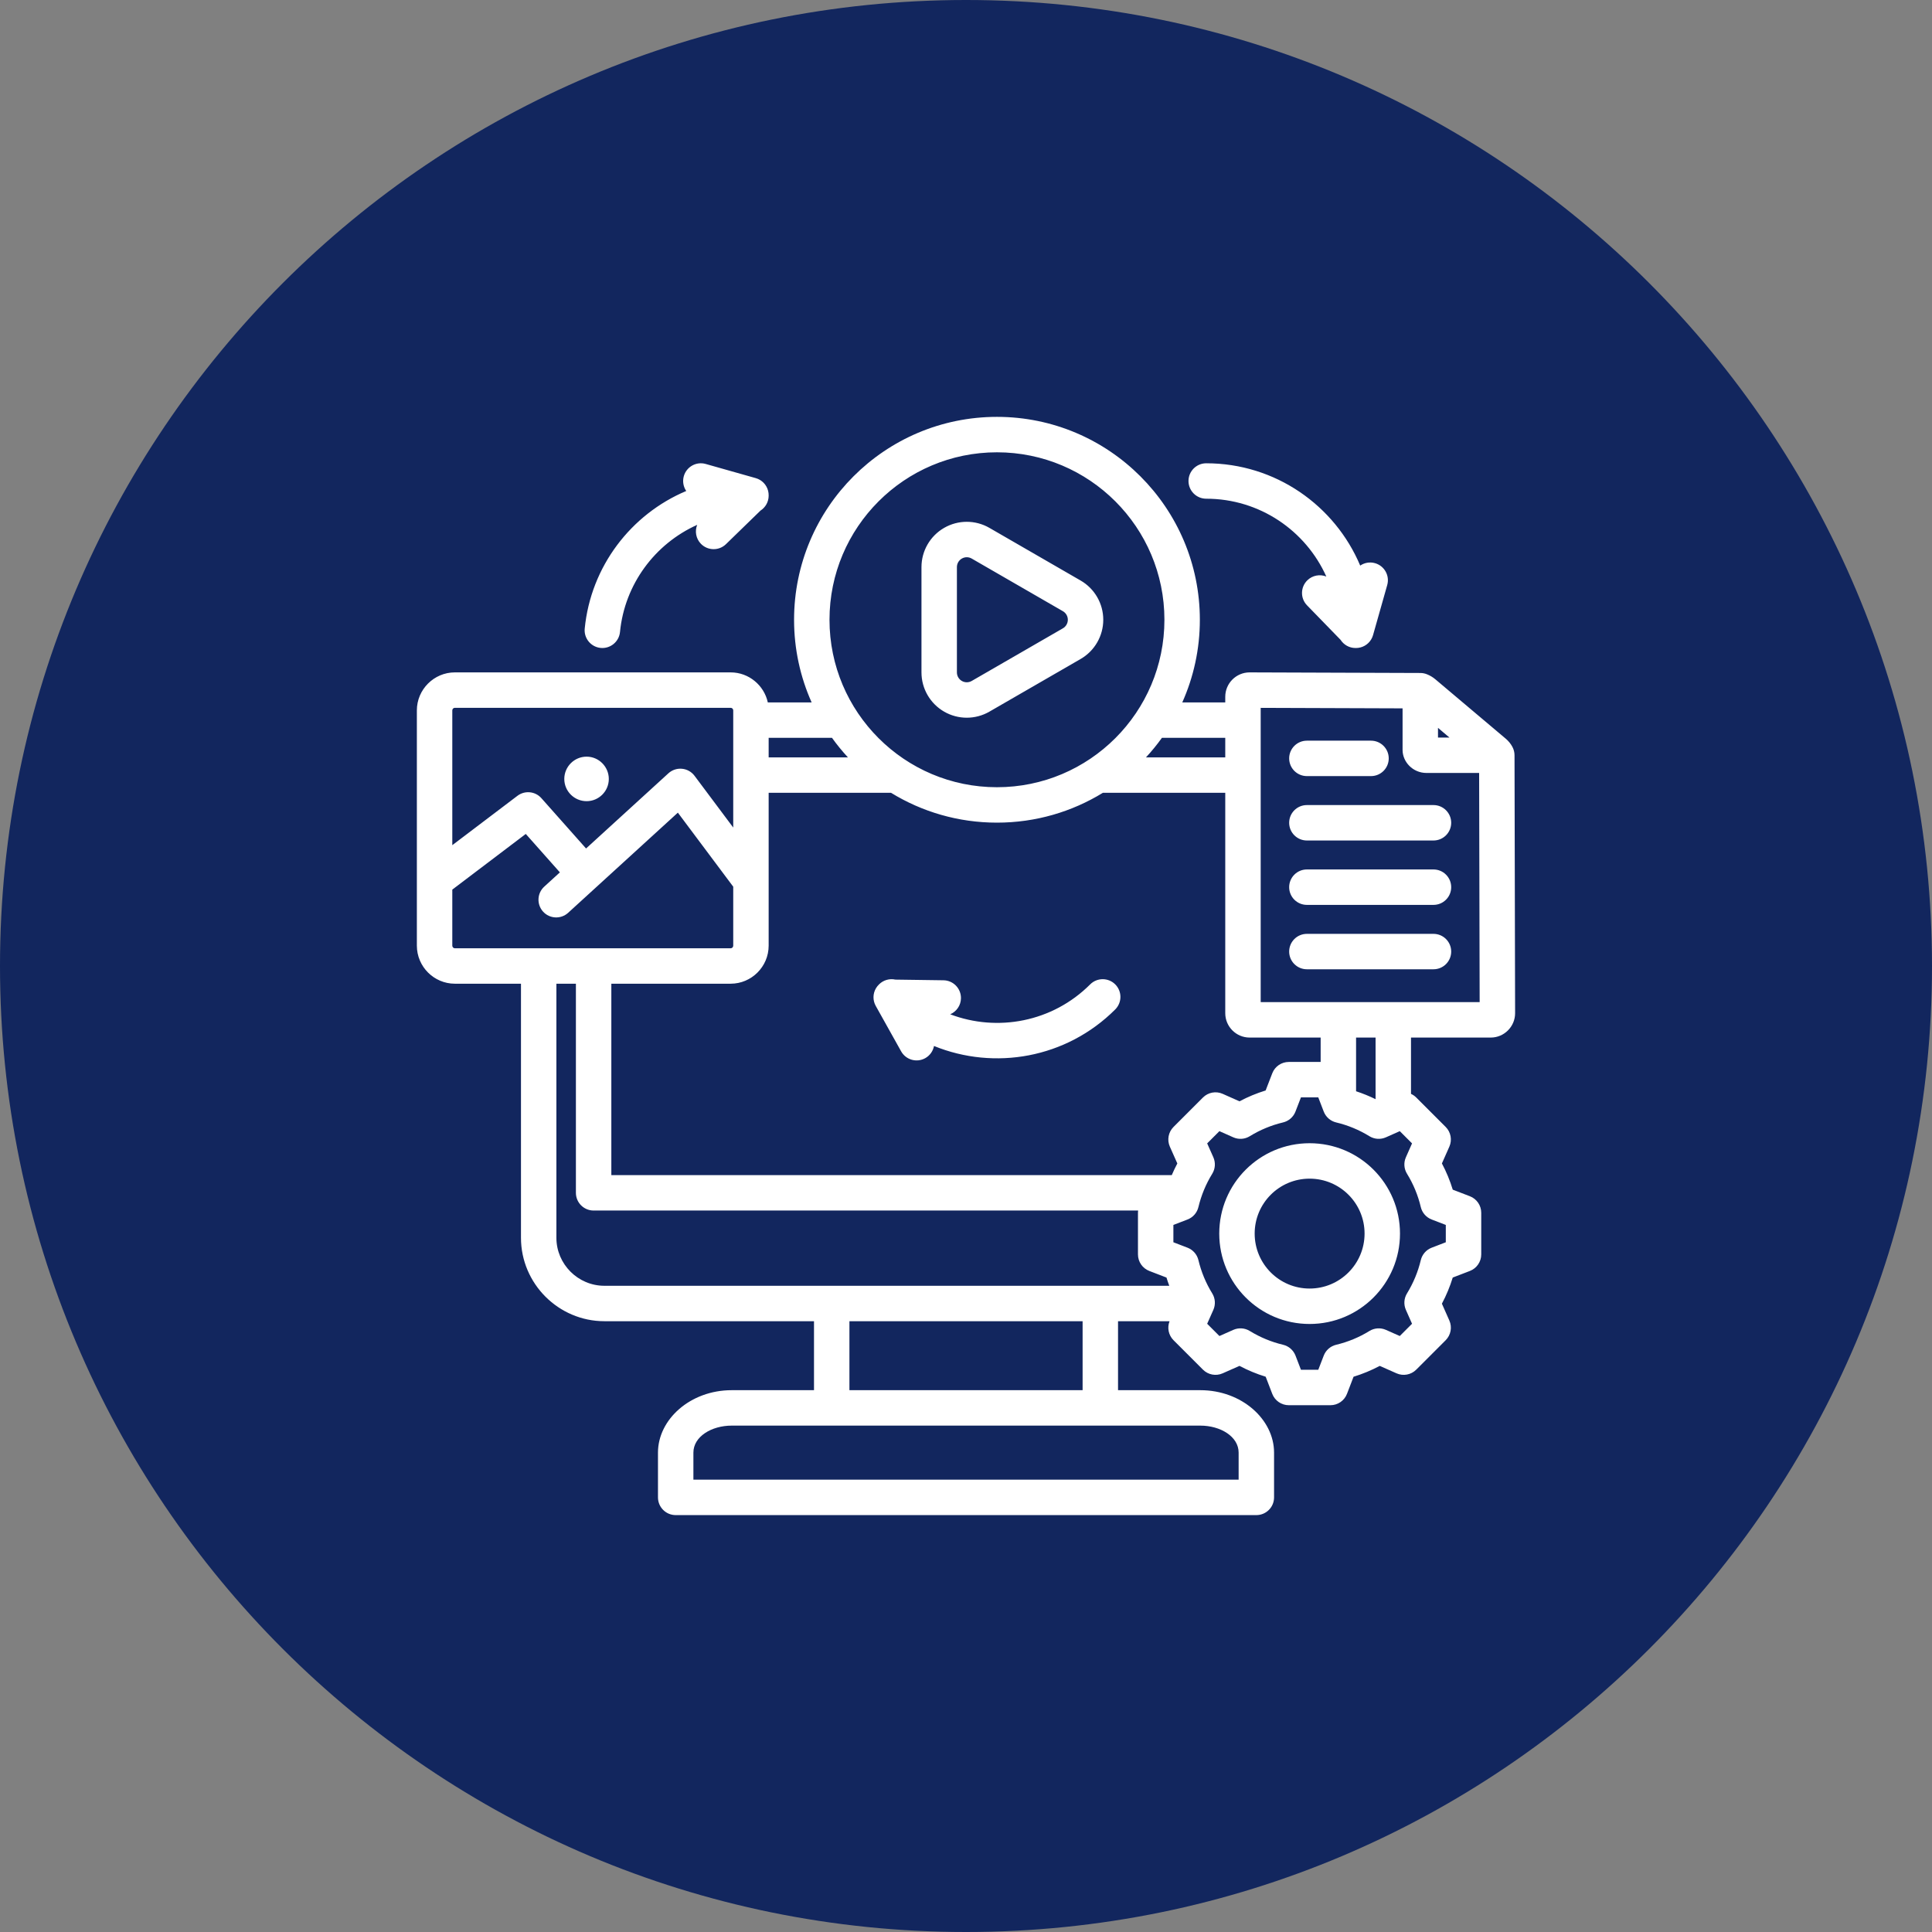
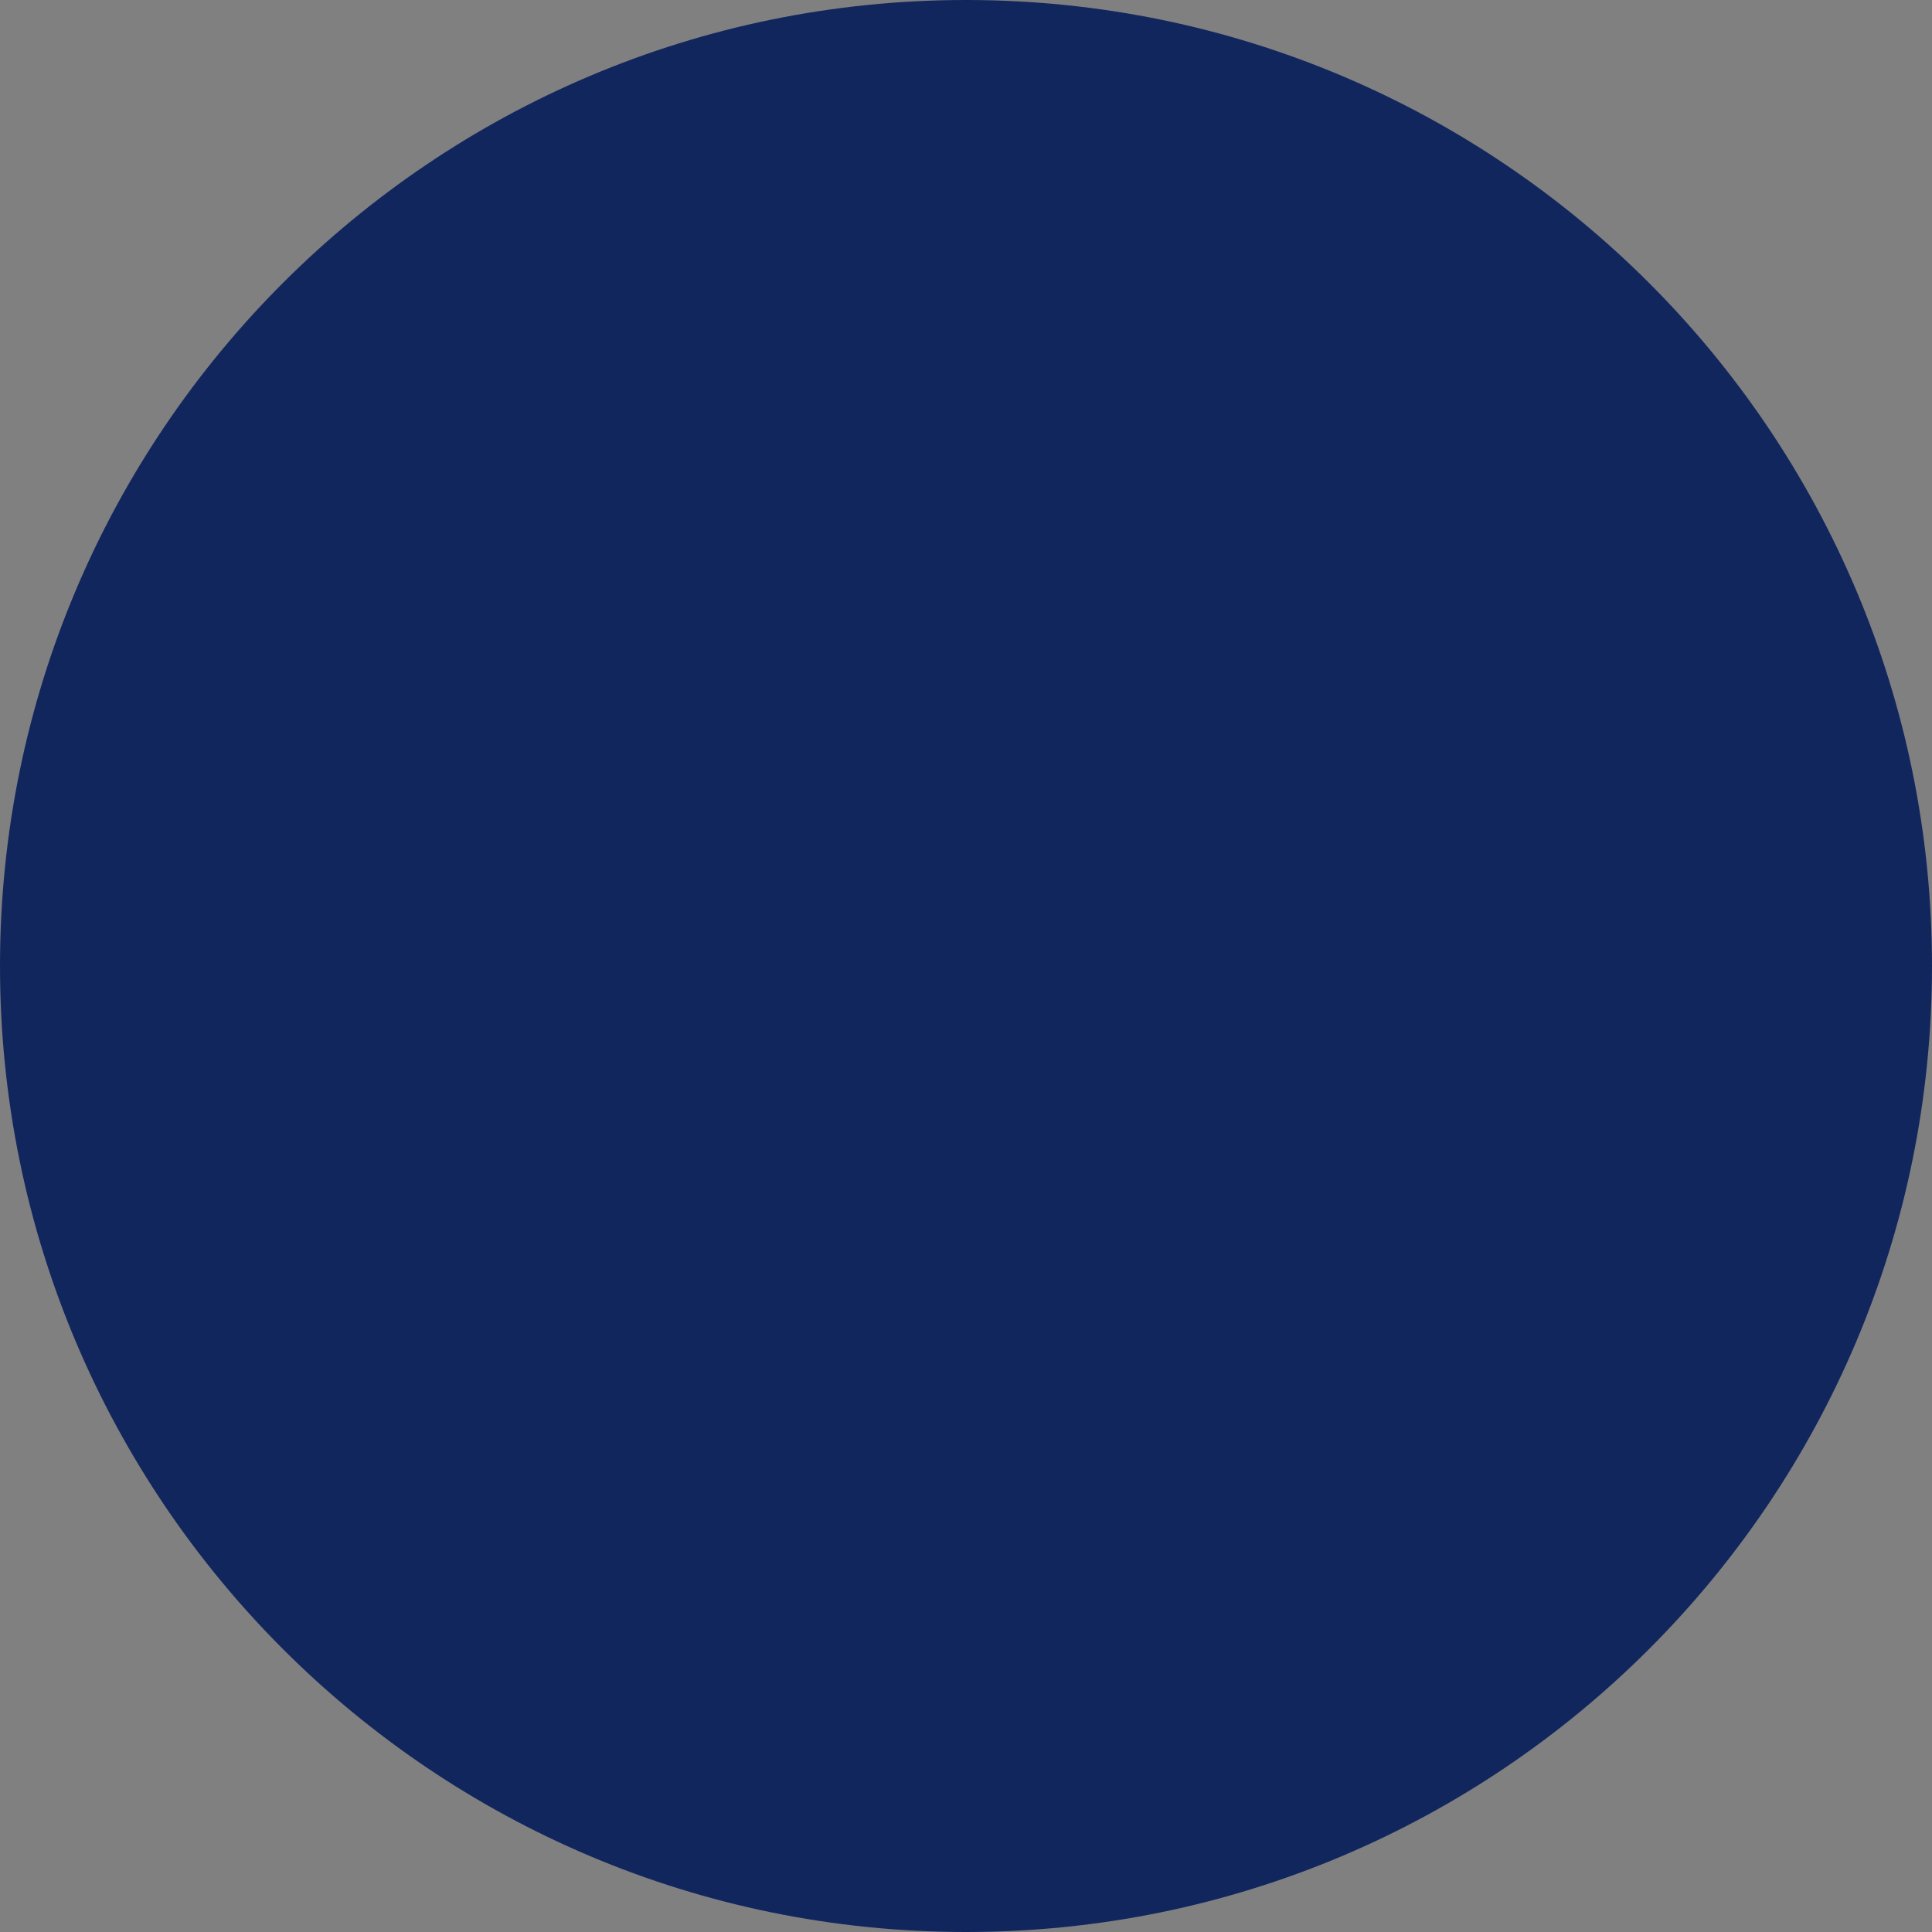
<svg xmlns="http://www.w3.org/2000/svg" width="1080" viewBox="0 0 810 810" height="1080" preserveAspectRatio="xMidYMid meet">
  <rect x="0" y="0" width="810" height="810" fill="#808080" stroke="none" />
  <defs>
    <clipPath id="4ed4cdd6ad">
      <path d="M 405 0 C 181.324 0 0 181.324 0 405 C 0 628.676 181.324 810 405 810 C 628.676 810 810 628.676 810 405 C 810 181.324 628.676 0 405 0 Z M 405 0 " clip-rule="nonzero" />
    </clipPath>
    <clipPath id="2a9c47e124">
      <path d="M 174.773 174.773 L 635.273 174.773 L 635.273 635.273 L 174.773 635.273 Z M 174.773 174.773 " clip-rule="nonzero" />
    </clipPath>
  </defs>
  <g clip-path="url(#4ed4cdd6ad)">
    <rect x="-81" width="972" fill="#12265e" y="-81" height="972" fill-opacity="1" />
  </g>
  <g clip-path="url(#2a9c47e124)">
-     <path fill="#ffffff" d="M 218.422 412.422 L 190.684 412.422 C 181.961 412.422 174.773 405.27 174.773 396.473 L 174.773 297.812 C 174.773 289.082 181.953 281.902 190.684 281.902 L 306.352 281.902 C 313.941 281.902 320.359 287.328 321.906 294.484 L 340.281 294.484 C 335.547 283.898 332.918 272.172 332.918 259.836 C 332.918 212.891 371.031 174.773 417.98 174.773 C 464.926 174.773 503.043 212.891 503.043 259.836 C 503.043 272.172 500.41 283.898 495.68 294.484 L 513.695 294.484 L 513.695 292.125 C 513.695 286.484 518.277 281.902 523.918 281.902 C 523.926 281.902 523.934 281.902 523.945 281.902 L 595.484 282.152 C 595.508 282.152 595.527 282.152 595.551 282.152 C 596.512 282.164 597.434 282.359 598.273 282.703 C 599.559 283.211 600.715 283.902 601.789 284.809 L 631.258 309.668 C 632.508 310.723 633.422 311.887 634.098 313.16 C 634.664 314.219 634.965 315.406 634.969 316.629 L 635.215 424.777 L 635.215 424.793 C 635.215 430.41 630.621 435.004 625.004 435.004 L 591.57 435.004 L 591.57 458.613 C 592.371 458.977 593.117 459.484 593.766 460.133 L 606.109 472.477 C 608.277 474.645 608.891 477.926 607.648 480.734 C 607.648 480.734 604.527 487.781 604.527 487.781 C 606.391 491.289 607.914 494.965 609.074 498.77 L 616.254 501.531 C 619.121 502.633 621.016 505.391 621.016 508.461 L 621.016 525.922 C 621.016 528.996 619.121 531.75 616.254 532.855 C 616.254 532.855 609.07 535.621 609.07 535.617 C 607.906 539.406 606.379 543.078 604.523 546.578 L 607.648 553.633 C 608.891 556.441 608.277 559.723 606.109 561.891 L 593.766 574.234 C 591.594 576.406 588.312 577.02 585.504 575.773 C 585.504 575.773 578.461 572.656 578.465 572.656 C 574.961 574.516 571.285 576.039 567.488 577.199 L 564.727 584.383 C 563.621 587.25 560.867 589.141 557.793 589.141 L 540.336 589.141 C 537.262 589.141 534.508 587.25 533.402 584.383 C 533.402 584.383 530.641 577.199 530.641 577.199 C 526.84 576.035 523.168 574.508 519.66 572.652 L 512.605 575.773 C 509.801 577.02 506.52 576.406 504.348 574.234 L 492.004 561.891 C 489.906 559.797 489.266 556.664 490.344 553.922 L 468.742 553.922 L 468.742 582.84 L 503.238 582.84 C 520.641 582.84 534.156 595.121 534.156 609.016 L 534.156 627.789 C 534.156 631.891 530.832 635.215 526.73 635.215 L 283.285 635.215 C 279.184 635.215 275.859 631.891 275.859 627.789 L 275.859 609.016 C 275.859 595.121 289.371 582.84 306.777 582.84 L 341.273 582.84 L 341.273 553.922 L 253.398 553.922 C 234.164 553.922 218.422 538.176 218.422 518.945 Z M 307.41 346.949 L 307.41 297.812 C 307.41 297.234 306.93 296.758 306.352 296.758 L 190.684 296.758 C 190.105 296.758 189.629 297.234 189.629 297.812 L 189.629 354.34 L 216.941 333.645 C 220.031 331.305 224.406 331.734 226.98 334.637 L 245.707 355.73 L 280.23 324.215 C 281.777 322.801 283.852 322.109 285.938 322.309 C 288.023 322.504 289.93 323.574 291.184 325.254 Z M 189.629 372.973 L 189.629 396.473 C 189.629 397.066 190.094 397.57 190.684 397.57 L 306.352 397.57 C 306.941 397.57 307.41 397.066 307.41 396.473 L 307.41 371.75 L 284.195 340.707 L 238.195 382.699 C 235.168 385.461 230.465 385.246 227.703 382.219 C 224.938 379.191 225.152 374.492 228.18 371.727 L 234.734 365.746 L 220.434 349.633 Z M 348.812 309.336 L 322.262 309.336 L 322.262 317.535 L 355.5 317.535 C 353.105 314.945 350.871 312.207 348.812 309.336 Z M 487.145 309.336 C 485.086 312.207 482.852 314.945 480.457 317.535 L 513.695 317.535 L 513.695 309.336 Z M 462.379 332.391 C 449.453 340.324 434.246 344.898 417.98 344.898 C 401.711 344.898 386.504 340.324 373.578 332.391 L 322.262 332.391 L 322.262 396.473 C 322.262 405.27 315.074 412.422 306.352 412.422 L 256.305 412.422 L 256.305 492.672 L 491.27 492.672 C 491.977 491.012 492.754 489.383 493.602 487.785 L 490.469 480.742 C 489.219 477.934 489.832 474.648 492.004 472.477 L 504.348 460.133 C 506.52 457.957 509.809 457.348 512.617 458.598 C 512.617 458.598 519.66 461.73 519.66 461.73 C 523.164 459.867 526.836 458.348 530.625 457.184 L 533.406 449.977 C 534.512 447.113 537.266 445.227 540.336 445.227 L 553.688 445.227 L 553.688 435.004 L 523.918 435.004 C 518.27 435.004 513.695 430.402 513.695 424.793 L 513.695 332.391 Z M 588.035 296.98 C 573.293 296.926 540.652 296.816 528.551 296.773 L 528.551 420.148 L 620.352 420.148 L 620.133 324.07 L 598.09 324.07 C 592.254 324.07 588.035 319.352 588.035 314.426 Z M 576.715 460.84 L 576.715 435.004 L 568.539 435.004 L 568.539 457.516 C 571.34 458.43 574.07 459.539 576.715 460.84 Z M 490.223 539.07 C 489.797 537.934 489.406 536.781 489.051 535.621 L 481.855 532.855 C 478.988 531.75 477.098 528.996 477.098 525.922 L 477.098 508.461 C 477.098 508.145 477.117 507.832 477.156 507.523 L 248.875 507.523 C 244.773 507.523 241.449 504.199 241.449 500.098 L 241.449 412.422 L 233.273 412.422 L 233.273 518.945 C 233.273 530.012 242.332 539.07 253.398 539.07 Z M 453.887 553.922 L 356.125 553.922 L 356.125 582.84 L 453.887 582.84 Z M 602.887 305.164 L 602.887 309.219 L 607.688 309.219 Z M 417.98 189.629 C 379.23 189.629 347.77 221.086 347.77 259.836 C 347.77 298.586 379.23 330.047 417.98 330.047 C 456.73 330.047 488.188 298.586 488.188 259.836 C 488.188 221.086 456.73 189.629 417.98 189.629 Z M 453.055 243.391 C 458.93 246.781 462.551 253.051 462.551 259.836 C 462.551 266.621 458.93 272.891 453.055 276.285 L 414.82 298.359 C 408.945 301.75 401.707 301.75 395.828 298.359 C 389.953 294.965 386.332 288.695 386.332 281.91 L 386.332 237.762 C 386.332 230.977 389.953 224.707 395.828 221.316 C 401.707 217.922 408.945 217.922 414.82 221.316 Z M 445.629 256.254 L 407.395 234.18 C 406.113 233.438 404.535 233.438 403.258 234.18 C 401.977 234.918 401.188 236.285 401.188 237.762 L 401.188 281.91 C 401.188 283.391 401.977 284.754 403.258 285.496 C 404.535 286.234 406.113 286.234 407.395 285.496 L 445.629 263.422 C 446.906 262.68 447.695 261.316 447.695 259.836 C 447.695 258.355 446.906 256.992 445.629 256.254 Z M 554.977 466.023 L 552.691 460.078 L 545.43 460.078 L 543.133 466.035 C 542.25 468.316 540.301 470.02 537.918 470.586 C 532.992 471.758 528.293 473.703 523.973 476.363 C 521.887 477.652 519.301 477.824 517.062 476.828 C 517.062 476.828 511.242 474.242 511.242 474.242 L 506.113 479.371 L 508.699 485.188 C 509.695 487.43 509.523 490.016 508.238 492.102 C 505.574 496.426 503.625 501.133 502.438 506.082 C 501.867 508.457 500.164 510.402 497.883 511.277 C 497.883 511.277 491.949 513.562 491.949 513.562 C 491.949 513.562 491.949 520.824 491.949 520.824 L 497.883 523.105 C 500.16 523.984 501.863 525.926 502.438 528.297 C 503.621 533.23 505.566 537.949 508.23 542.254 C 509.523 544.344 509.699 546.934 508.699 549.18 L 506.113 554.996 L 511.25 560.133 L 517.07 557.551 C 519.301 556.562 521.879 556.734 523.957 558.012 C 528.281 560.66 532.984 562.625 537.934 563.797 C 540.316 564.363 542.27 566.07 543.152 568.355 C 543.152 568.355 545.434 574.289 545.434 574.289 C 545.434 574.289 552.695 574.289 552.695 574.289 L 554.98 568.355 C 555.859 566.07 557.809 564.367 560.191 563.801 C 565.117 562.629 569.828 560.684 574.129 558.027 C 576.215 556.738 578.801 556.559 581.043 557.551 L 586.863 560.133 L 592.004 554.992 L 589.426 549.168 C 588.438 546.938 588.609 544.363 589.883 542.281 C 592.531 537.957 594.5 533.254 595.672 528.32 C 596.238 525.938 597.941 523.988 600.23 523.105 C 600.23 523.105 606.16 520.824 606.16 520.824 C 606.16 520.824 606.16 513.562 606.16 513.562 L 600.23 511.277 C 597.941 510.398 596.234 508.445 595.672 506.059 C 594.5 501.117 592.555 496.422 589.895 492.102 C 588.609 490.02 588.434 487.438 589.426 485.199 L 592.004 479.375 L 586.871 474.242 L 581.051 476.828 C 578.812 477.824 576.223 477.652 574.137 476.363 C 569.82 473.703 565.121 471.758 560.191 470.586 C 557.809 470.02 555.855 468.312 554.977 466.023 Z M 549.055 479.301 C 569.984 479.301 586.953 496.254 586.953 517.184 C 586.953 538.113 569.984 555.082 549.055 555.082 C 528.125 555.082 511.176 538.113 511.176 517.184 C 511.176 496.254 528.125 479.301 549.055 479.301 Z M 549.055 494.156 C 536.332 494.156 526.027 504.461 526.027 517.184 C 526.027 529.91 536.332 540.23 549.055 540.23 C 561.781 540.23 572.102 529.91 572.102 517.184 C 572.102 504.457 561.781 494.156 549.055 494.156 Z M 290.711 620.363 L 519.301 620.363 L 519.301 609.016 C 519.301 602.273 511.684 597.695 503.238 597.695 L 306.777 597.695 C 298.332 597.695 290.711 602.273 290.711 609.016 Z M 245.934 335.895 C 240.762 335.895 236.582 331.711 236.582 326.582 C 236.582 321.453 240.762 317.23 245.934 317.23 C 251.062 317.23 255.246 321.453 255.246 326.582 C 255.246 331.711 251.062 335.895 245.934 335.895 Z M 368.473 412.781 C 368.496 412.754 368.52 412.73 368.543 412.707 C 370.398 410.852 373 410.184 375.391 410.707 L 395.566 410.988 C 399.664 411.047 402.945 414.422 402.887 418.52 C 402.848 421.547 400.996 424.125 398.379 425.246 C 418.074 432.742 441.211 428.562 457.062 412.707 C 459.961 409.809 464.668 409.809 467.566 412.707 C 470.465 415.605 470.465 420.312 467.566 423.211 C 447.039 443.738 416.898 448.844 391.586 438.535 C 391.188 440.621 389.906 442.527 387.91 443.641 C 384.332 445.641 379.805 444.359 377.805 440.781 L 367.16 421.73 C 365.867 419.418 365.906 416.586 367.266 414.309 C 367.602 413.738 368.012 413.227 368.473 412.781 Z M 547.918 379.379 C 543.816 379.379 540.488 376.051 540.488 371.953 C 540.488 367.852 543.816 364.523 547.918 364.523 L 600.996 364.523 C 605.094 364.523 608.422 367.852 608.422 371.953 C 608.422 376.051 605.094 379.379 600.996 379.379 Z M 547.918 406.375 C 543.816 406.375 540.488 403.047 540.488 398.949 C 540.488 394.848 543.816 391.523 547.918 391.523 L 600.996 391.523 C 605.094 391.523 608.422 394.848 608.422 398.949 C 608.422 403.047 605.094 406.375 600.996 406.375 Z M 547.918 325.383 C 543.816 325.383 540.488 322.055 540.488 317.957 C 540.488 313.859 543.816 310.531 547.918 310.531 L 574.809 310.531 C 578.906 310.531 582.234 313.859 582.234 317.957 C 582.234 322.055 578.906 325.383 574.809 325.383 Z M 547.918 352.383 C 543.816 352.383 540.488 349.055 540.488 344.953 C 540.488 340.855 543.816 337.527 547.918 337.527 L 600.996 337.527 C 605.094 337.527 608.422 340.855 608.422 344.953 C 608.422 349.055 605.094 352.383 600.996 352.383 Z M 287.707 205.848 C 286.508 204.094 286.07 201.84 286.691 199.637 C 287.809 195.695 291.918 193.398 295.859 194.516 L 316.859 200.457 C 319.41 201.18 321.383 203.211 322.035 205.781 C 322.195 206.422 322.27 207.07 322.262 207.715 C 322.262 207.75 322.262 207.781 322.262 207.816 C 322.262 210.441 320.895 212.754 318.832 214.074 L 304.367 228.141 C 301.43 230.996 296.723 230.93 293.863 227.992 C 291.754 225.824 291.238 222.688 292.297 220.047 C 274.641 227.969 261.895 244.902 259.934 264.977 C 259.531 269.055 255.898 272.043 251.816 271.645 C 247.738 271.246 244.75 267.609 245.148 263.531 C 247.695 237.488 264.531 215.609 287.707 205.848 Z M 570.27 237.125 C 572.023 235.93 574.277 235.488 576.48 236.113 C 580.422 237.227 582.719 241.336 581.602 245.281 L 575.656 266.277 C 574.938 268.828 572.906 270.805 570.336 271.453 C 569.695 271.617 569.043 271.691 568.402 271.68 C 568.367 271.68 568.332 271.68 568.301 271.68 C 565.672 271.68 563.363 270.312 562.043 268.254 L 547.977 253.785 C 545.117 250.848 545.184 246.141 548.125 243.285 C 550.293 241.176 553.426 240.66 556.066 241.715 C 547.441 222.492 528.129 209.086 505.707 209.086 C 501.609 209.086 498.281 205.758 498.281 201.66 C 498.281 197.562 501.609 194.234 505.707 194.234 C 534.734 194.234 559.66 211.938 570.27 237.125 Z M 570.27 237.125 " fill-opacity="1" fill-rule="evenodd" />
-   </g>
+     </g>
</svg>